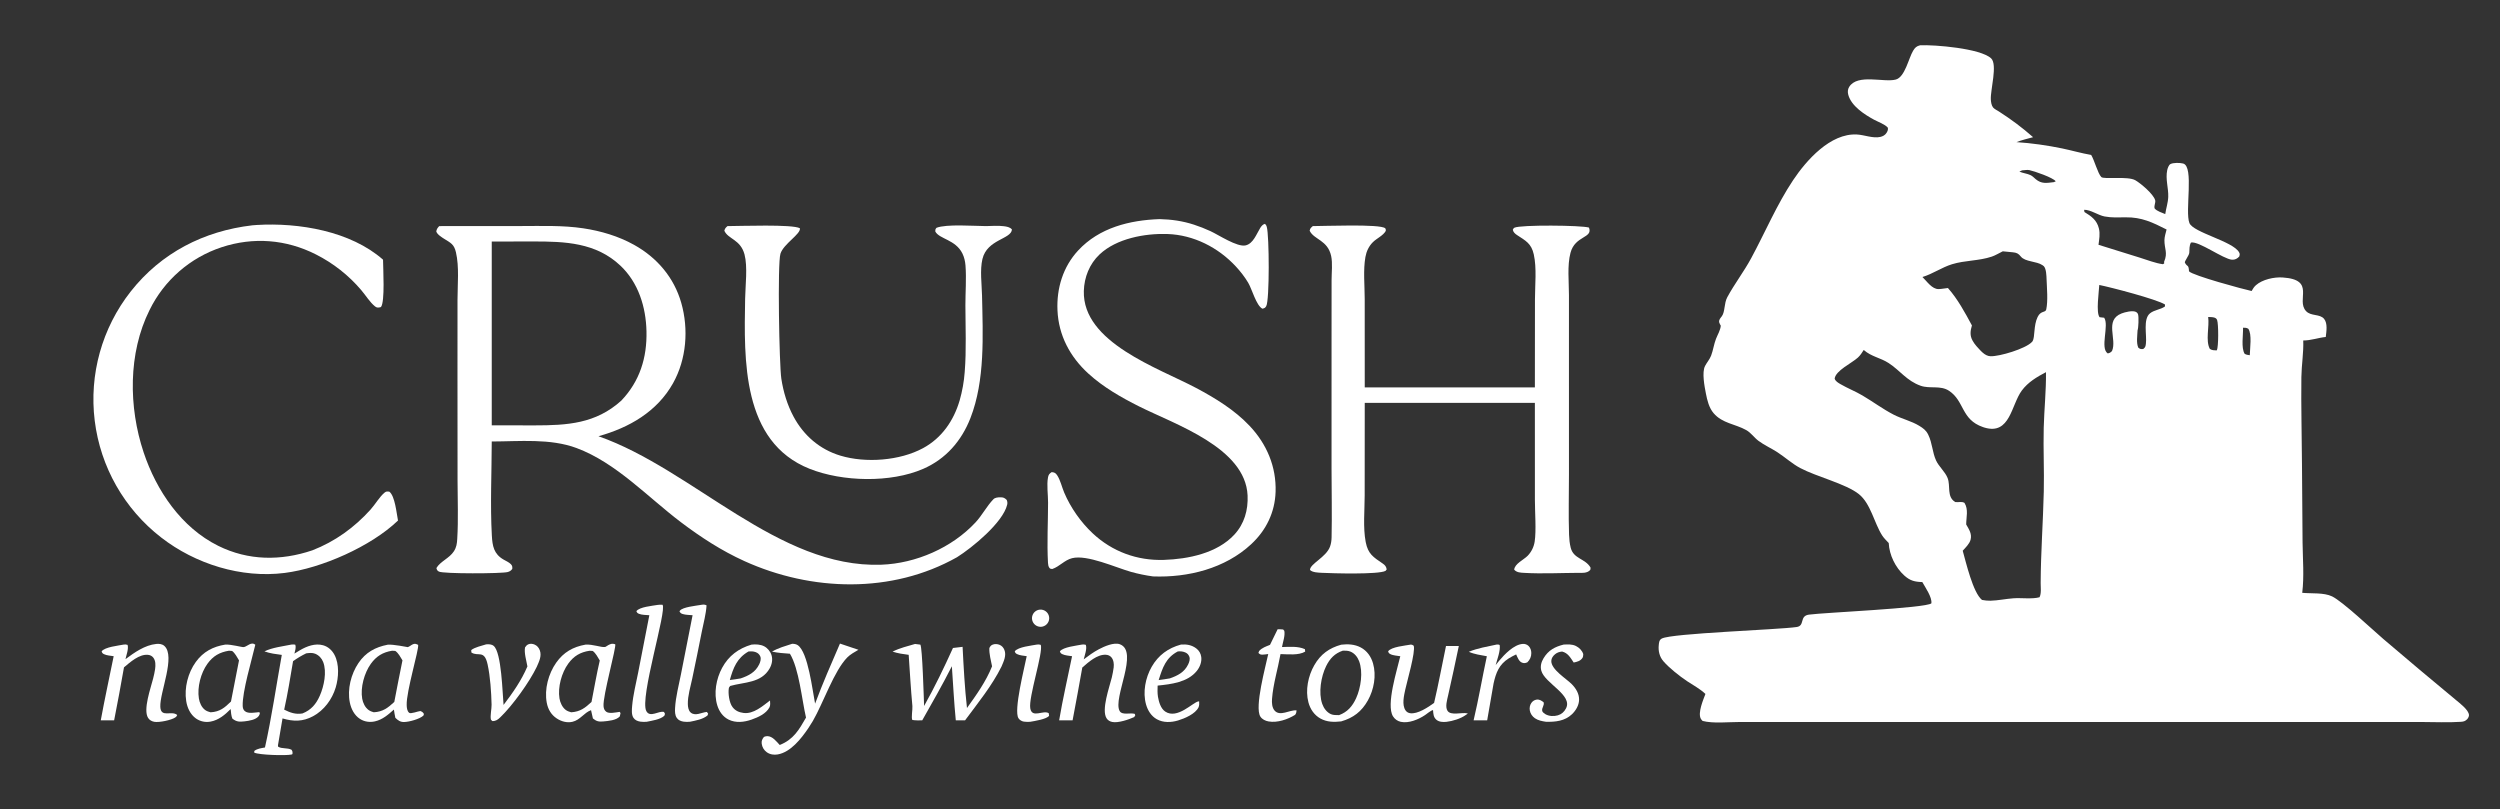
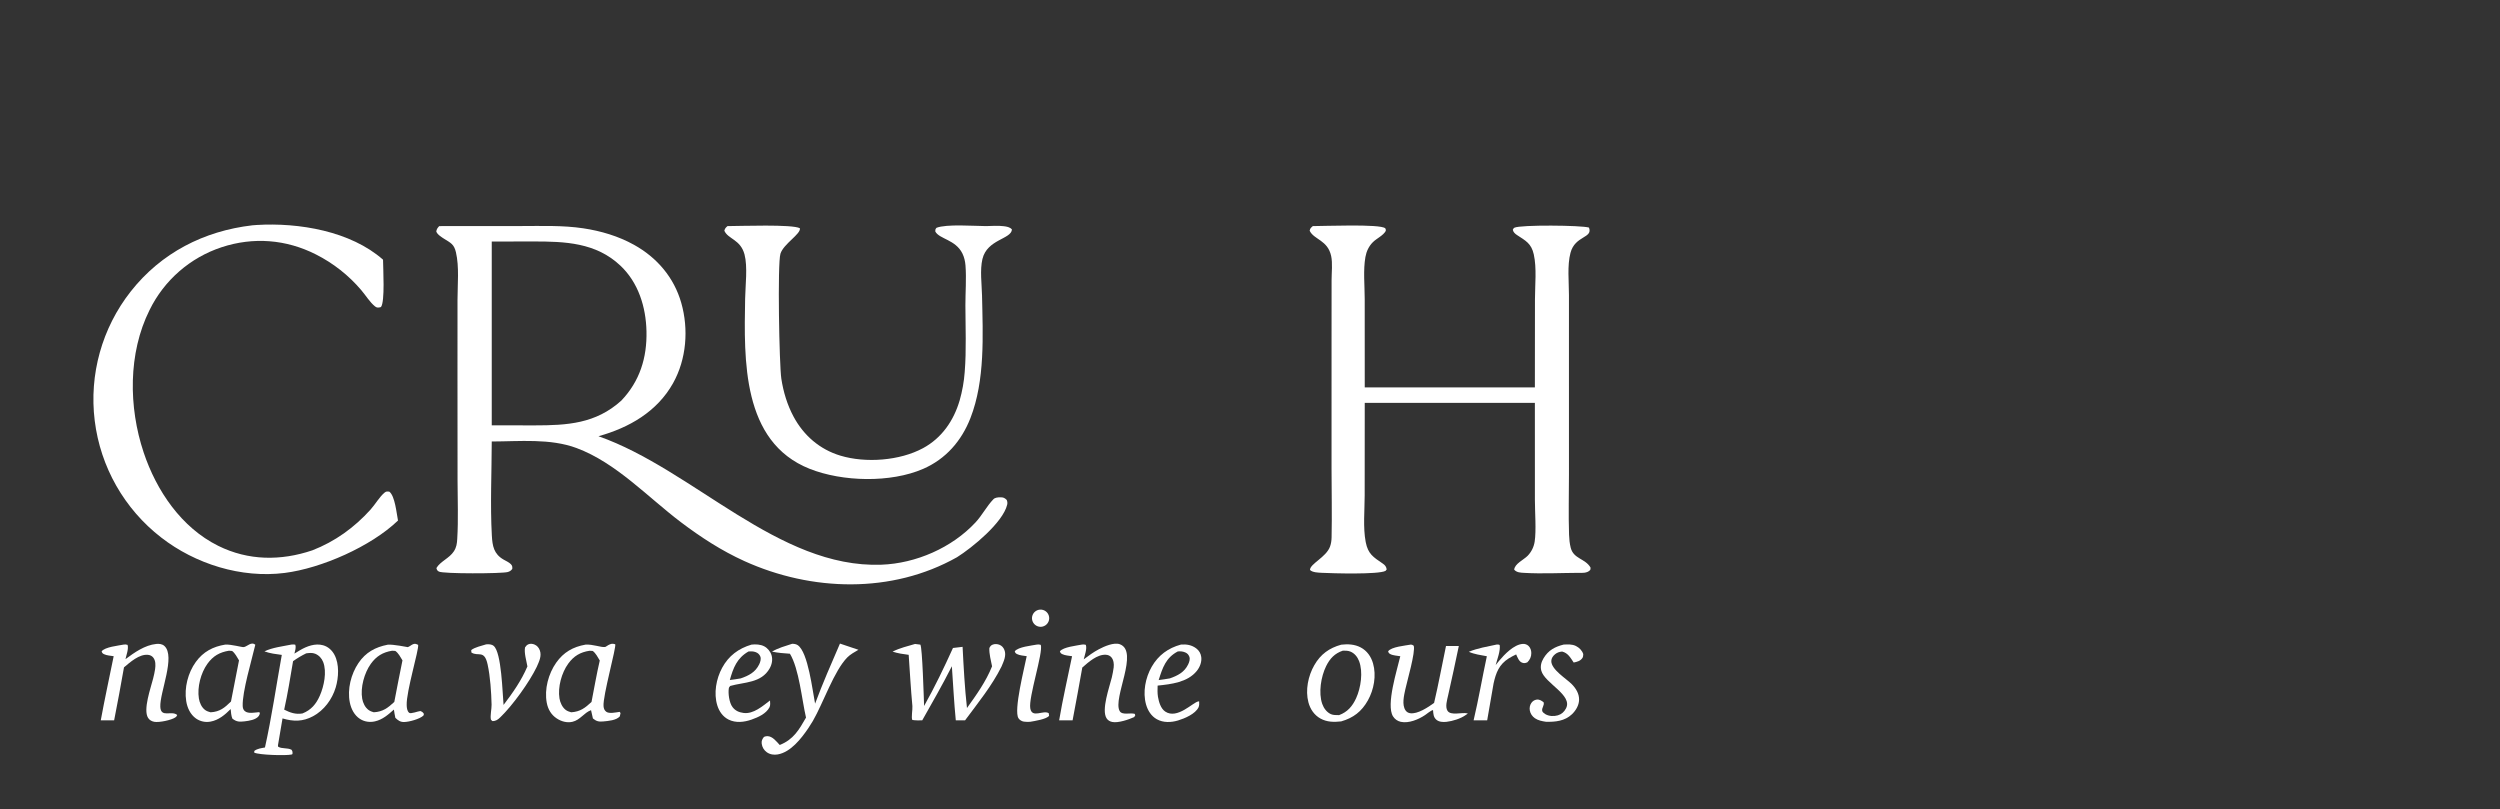
<svg xmlns="http://www.w3.org/2000/svg" width="2836" height="918" viewBox="0 0 2836 918" fill="none">
  <rect x="0" y="0" width="2836" height="918" fill="#333333" stroke="none" />
-   <path d="M2178.16 51.361C2194.19 50.613 2246.64 54.816 2258.74 66.206C2266.19 73.216 2257.84 101.992 2258.39 112.703C2258.53 115.513 2259.08 119.529 2260.87 121.82C2262.29 123.64 2265.72 125.284 2267.67 126.536C2281.4 135.374 2294.11 144.779 2306.33 155.624C2300.02 157.332 2293.54 158.856 2287.45 161.236C2304.17 162.289 2322.98 164.97 2339.37 168.391C2350.41 170.696 2361.07 173.833 2372.24 175.768C2375.9 181.796 2379.74 196.775 2383.72 200.83C2386.62 203.775 2413.7 199.519 2422.33 204.486C2428.46 208.013 2442.83 220.079 2444.8 227.054C2445.62 229.949 2443.3 233.009 2444.18 236.409C2446.76 239.603 2452.52 241.248 2456.25 242.861C2457.17 236.367 2459.45 229.879 2459.66 223.306C2459.98 213.178 2456.34 203.195 2458.49 192.992C2458.92 190.986 2460.13 187.301 2462.02 186.206C2465.23 184.357 2473.02 184.567 2476.57 185.506C2489.22 188.85 2478.38 239.666 2483.67 252.999C2487.96 263.812 2532.92 273.619 2539.96 286.123C2541.1 288.143 2540.78 288.885 2540.22 290.974C2538.01 293.389 2535.34 294.863 2531.94 294.612C2522.01 293.88 2494.3 273.21 2485.4 275.138C2483.5 278.681 2483.72 282.817 2483.53 286.744C2483.38 289.785 2477.79 296.52 2478.55 297.979C2481.33 303.309 2482.73 299.498 2483.22 307.784C2487.4 312.591 2545.14 328.219 2554.24 330.124C2555.57 327.696 2557.03 325.377 2559.12 323.525C2566.54 316.96 2579.84 314.137 2589.38 314.761C2627.49 317.256 2604.22 340.174 2615.95 352.883C2621.58 358.981 2631.54 355.798 2636.43 361.716C2640.68 366.842 2639.04 376.178 2638.35 382.263C2629.62 383.159 2621.72 386.231 2612.8 386.243C2613.33 400.057 2610.86 414.032 2610.68 427.886C2610.26 460.88 2611.19 494.018 2611.36 527.022L2612.03 615.625C2612.29 634.636 2613.92 653.552 2611.66 672.498C2621.97 673.51 2636.15 672.034 2645.47 676.519C2657.43 682.279 2691.29 714.292 2703.65 724.87C2730.95 748.158 2758.42 771.245 2786.06 794.128C2790.32 797.721 2800.64 805.371 2800.82 811.264C2800.87 812.77 2799.68 814.99 2798.6 816.023C2796.35 818.177 2794.69 818.615 2791.64 818.824C2776.97 819.828 2761.74 819.033 2747.01 819.033L2662.1 819.032L2398.5 819L2051.57 819.05L1972.95 819.04C1960.36 819.036 1943.51 820.935 1931.43 817.832C1930.66 817.053 1929.84 816.194 1929.34 815.207C1925.85 808.406 1932.18 793.812 1934.64 787.211C1928.38 781.29 1921.11 777.551 1913.99 772.818C1905.32 767.055 1893.84 758.001 1886.97 750.132C1882.59 745.12 1881.02 738.54 1881.68 731.984C1882.01 728.8 1882.12 725.982 1885.17 724.353C1896.43 718.336 2017.18 714.391 2038.17 711.282C2047.78 709.858 2040.97 698.798 2052 697.249C2068.48 694.933 2184.61 689.893 2190.94 684.438C2191.98 677.592 2184.01 666.331 2180.67 660.296C2172.06 660.048 2166.82 658.79 2160.26 652.887C2150.09 643.726 2143.21 629.554 2142.57 616.017C2140.06 613.333 2137.09 610.481 2135.11 607.391C2126.01 593.145 2122.16 571.317 2108.72 560.545C2094.11 548.833 2060.63 540.768 2042.19 530.951C2032.98 526.045 2025.13 518.79 2016.4 513.098C2009.41 508.534 2001.51 505.082 1994.82 500.091C1989.83 496.364 1986.44 490.978 1980.88 487.867C1968.42 480.895 1953.82 480.31 1943.94 468.743C1938.69 462.598 1936.65 454.08 1935.15 446.302C1933.66 438.623 1930.46 422.406 1934.19 415.195C1936.25 411.216 1939.47 407.651 1941.07 403.471C1943.43 397.323 1944.21 390.558 1946.64 384.342C1948.46 379.688 1951.69 374.447 1952.06 369.447C1951.46 368.349 1950.49 366.867 1950.24 365.645C1949.65 362.723 1951.74 360.852 1953.33 358.641C1956.98 353.584 1955.72 344.027 1959.42 337.18C1967.6 322.042 1978.25 308.243 1986.52 292.946C2002.31 263.736 2015.66 231.995 2034.08 204.409C2049.15 181.832 2076.37 150.964 2106.47 152.566C2114.98 153.018 2124.54 157.172 2132.95 155.337C2135.79 154.718 2138.45 153.314 2140.03 150.802C2141.19 148.954 2142.07 147.074 2141.57 144.858C2138.38 141.018 2130.5 138.278 2125.94 135.808C2115.05 129.898 2100.23 120.383 2096.71 107.623C2095.86 104.54 2095.96 101.384 2097.68 98.619C2107.2 83.314 2137.07 93.911 2150.65 90.226C2160.99 87.421 2165.14 66.017 2170.2 57.628C2172.44 53.916 2174.05 52.417 2178.16 51.361ZM2314.93 661.25C2315.09 626.624 2317.66 592.198 2318.47 557.608C2319.04 533.504 2317.78 509.376 2318.4 485.313C2318.94 464.204 2321.21 443.345 2320.96 422.177C2310.59 427.621 2300.64 433.492 2293.52 443.052C2281.55 459.122 2280.36 493.83 2251.16 485.03C2250.58 484.855 2250 484.667 2249.43 484.466C2224.49 475.863 2228.69 454.937 2210.89 443.252C2201.17 436.871 2189.21 441.28 2178.84 437.623C2163.04 432.059 2155.53 420.349 2142.47 411.853C2133.05 405.724 2123.06 404.749 2114.22 396.997C2112.28 400.081 2110.28 403.191 2107.57 405.663C2100.63 411.991 2082.46 420.304 2081.23 429.44C2081.99 432.409 2085.27 434.283 2087.78 435.745C2095.89 440.464 2104.69 443.883 2112.8 448.66C2124.65 455.645 2135.87 464.042 2148.07 470.352C2157.54 475.251 2168.22 477.501 2177.31 483.114C2181.57 485.747 2184.89 488.077 2187.18 492.721L2187.51 493.398C2191.99 502.503 2192.06 513.158 2196.25 522.317C2199.54 529.501 2206.4 534.884 2209.34 542.223C2212.94 551.207 2208.05 563.514 2218 569.505C2221.9 570.103 2225.03 568.543 2228.48 570.429C2233.24 577.95 2230.45 586.729 2230.45 594.968C2233.64 600.585 2237.26 605.676 2235.37 612.424C2234.08 617.066 2229.67 621.231 2226.5 624.744C2230.14 637.542 2238.12 672.421 2248.39 680.568C2251.56 681.147 2254.71 681.55 2257.94 681.463C2266.67 681.226 2275.32 679.332 2284.04 678.693C2293.01 678.035 2305.18 679.841 2313.64 677.526C2315.88 673.184 2314.94 666.111 2314.93 661.25ZM2180.82 314.241C2185.86 319.081 2191.66 328.144 2199.26 327.94C2202.73 327.847 2206.25 327.049 2209.73 326.73C2220.72 339.07 2229.14 354.678 2236.95 369.189C2235.16 375.207 2234.45 380.563 2237.61 386.268C2238.88 388.548 2240.33 390.692 2242.07 392.637C2246.36 397.186 2251.26 403.929 2258.07 404.118C2268.54 404.408 2297.6 395.61 2304.81 388.144C2304.87 388.081 2305.66 387.248 2305.78 387.053C2308.62 382.21 2306.77 369.27 2311.46 359.622C2315.17 351.97 2320.41 355.021 2321.27 350.991C2323.34 341.209 2322.01 326.996 2321.64 316.924C2321.5 312.928 2321.3 304.916 2318.52 301.981C2318.13 301.568 2317.74 301.35 2317.27 301.031C2317.14 300.94 2317.01 300.844 2316.87 300.753C2310.16 296.176 2297.28 297.157 2292.39 290.974C2289.73 287.606 2287.71 286.635 2283.44 286.21C2279.6 285.828 2275.78 285.561 2271.95 285.095C2267.83 287.028 2263.79 289.667 2259.49 291.113C2244.79 296.06 2229.09 295.203 2214.32 299.766C2202.74 303.345 2192.62 310.646 2180.82 314.241ZM2544.48 371.764C2544.82 379.773 2542.12 394.655 2546.34 401.365C2548.21 402.48 2550.04 402.679 2552.15 402.97C2552.32 395.097 2554.81 379.073 2550.45 372.945C2548.36 371.708 2546.81 371.724 2544.48 371.764ZM2293.84 193.257L2290.76 194.69C2294.87 196.492 2299.57 196.811 2303.55 198.727C2305.66 199.743 2307.49 201.714 2309.27 203.215C2315.94 208.85 2321.76 207.614 2329.91 206.626L2332.01 205.704C2329.3 201.565 2307.33 194.009 2302.03 192.949C2300.68 192.68 2299.34 192.779 2297.98 192.882C2296.59 192.988 2295.22 193.084 2293.84 193.257ZM2380.54 277.689L2427.6 292.342C2435.94 294.937 2444.89 298.52 2453.54 299.718L2455.05 298.891L2454.96 296.941C2459.37 286.691 2455.26 282.486 2455.34 272.388C2455.38 268.553 2456.86 264.083 2457.77 260.353C2441.89 252.317 2429.56 246.286 2411.36 246.533C2403.34 246.642 2395.33 247.063 2387.4 245.55C2380.04 244.145 2371.44 237.763 2364.21 237.996L2364.59 240.528C2372.43 245.32 2378.67 249.659 2381 259.187C2382.51 265.369 2381.32 271.496 2380.54 277.689ZM2504.94 359.572C2506.52 370.362 2501.72 386.528 2506.86 395.816C2509.8 397.595 2511.42 397.327 2514.8 397.423C2516.76 393.518 2516.77 367.697 2515.09 363.051C2514.56 361.609 2513.57 360.831 2512.12 360.329C2510.09 359.623 2507.12 359.691 2504.94 359.572ZM2381.42 323.267C2381.06 330.94 2377.53 354.723 2381.77 359.834L2386.98 360.434C2392.84 369.097 2381.97 394.914 2391.03 400.929C2393.51 400.372 2393.95 400.004 2395.83 398.263C2401.84 384.871 2386.97 363.27 2406.72 355.568C2410.5 354.093 2419.03 351.976 2422.79 353.744C2424.21 354.414 2425.07 355.356 2425.49 356.898C2426.28 359.774 2425.93 372.018 2424.84 374.751C2424.63 380.671 2423.2 389.031 2425.75 394.484C2428.08 396.181 2428.53 396.054 2431.28 395.919C2433.75 394.005 2433.91 392.922 2434.31 389.83C2435.56 380.152 2430.77 361.948 2439.05 355.373C2443.97 351.47 2451.19 351.159 2455.96 347.609L2455.94 345.395C2446.42 339.428 2394.76 325.946 2381.42 323.267Z" fill="white" />
  <path d="M498.235 256.491L590.643 256.424C614.293 256.421 638.235 255.474 661.684 258.995C681.721 262.003 701.449 267.846 719.22 277.712C745.298 292.19 764.58 314.709 772.824 343.574C781.34 373.393 778.779 407.461 763.516 434.691C745.368 467.068 713.707 485.162 678.908 494.859C786.623 532.712 882.73 644.837 999.778 640.603C1038.97 639.185 1079.81 621.448 1106.61 592.636C1114.17 584.516 1119.32 574.206 1126.87 566.388C1128.85 564.345 1132.09 564.172 1134.81 564.144C1138.19 564.109 1139.69 564.821 1142.05 567.14C1142.78 569.05 1143.01 570.584 1142.53 572.586C1137.66 592.87 1102.78 621.367 1085.61 632.125C1011.74 673.748 920.666 671.057 844.48 636.518C818.645 624.806 795.023 609.459 772.439 592.387C734.88 563.996 698.974 524.993 654.103 508.28C624.212 497.146 589.327 500.743 557.836 500.836C557.774 535.879 556.007 572.628 557.943 607.472C558.608 619.426 560.169 628.413 571.252 634.791C573.875 636.301 577.374 637.819 579.49 639.951C581.24 641.715 581.265 643.039 581.139 645.374C579.653 647.386 578.242 648.261 575.868 648.931C569.229 650.802 502.358 651.063 497.846 648.375C495.903 647.217 495.601 646.493 495.066 644.393C499.418 636.865 509.827 633.279 514.882 625.404C517.886 620.725 518.368 616.692 518.696 611.295C520.029 589.346 519.08 566.978 519.046 544.972L518.968 425.927L518.993 340.189C518.999 322.928 521.124 302.879 517.199 286.092C515.067 276.977 511.227 275.554 503.97 270.981C501.152 269.205 495.648 265.779 494.904 262.429C495.568 259.478 496.295 258.69 498.235 256.491ZM557.836 482.49L606.451 482.555C643.589 482.55 675.834 480.633 704.762 454.506C725.708 432.535 734.066 405.893 733.368 375.755C732.732 348.322 724.261 320.739 703.919 301.467C676.102 275.112 641.01 273.899 604.948 273.919L557.836 274V482.49Z" fill="white" />
  <path d="M1489.23 256.492C1501.01 256.502 1565.69 253.867 1571.29 258.907C1572.25 259.771 1571.98 260.749 1572.03 261.968C1569.03 267.293 1561.87 270.332 1557.48 274.646C1552.81 279.242 1550.08 285.116 1548.93 291.527C1546.28 306.309 1548.13 324.128 1548.13 339.291L1548.17 439.49H1741.16L1741.26 339.64C1741.27 323.5 1743.4 304.174 1739.92 288.571C1737.13 276.1 1730.7 273.104 1720.98 266.687C1718.7 265.187 1716.69 263.437 1716.13 260.659C1716.68 259.708 1716.95 258.83 1717.95 258.319C1724.75 254.844 1794.19 255.509 1802.55 258.164C1807.22 270.394 1786.81 267.048 1781.57 286.763C1777.73 301.203 1779.82 319.763 1779.82 334.678L1779.81 405.189L1779.83 537.812C1779.84 560.67 1779.16 583.735 1779.94 606.571C1780.1 611.46 1780.6 616.569 1781.8 621.324C1785.04 634.175 1798.15 633.397 1804.26 643.744C1804.25 645.057 1804.54 645.937 1803.58 646.93C1800.32 650.282 1794.79 649.963 1790.5 649.836C1770.21 649.933 1749.25 651.05 1729.04 649.864C1724.78 649.614 1720.66 649.545 1717.7 646.249C1718.24 639.511 1728.41 635.128 1733.02 630.434C1737.26 626.031 1740.02 620.416 1740.93 614.369C1742.85 602.014 1741.19 580.688 1741.19 567.296L1741.16 457H1548.17L1548.09 562.031C1548.08 578.874 1546.1 598.431 1549.25 614.852C1551.88 628.553 1557.91 631.961 1568.47 639.223C1571.25 641.136 1572.48 642.614 1573.07 645.906L1571.76 647.583C1563.84 651.909 1511.54 650.404 1499.63 649.814C1495.81 649.625 1488.69 649.454 1486.05 646.538C1486.04 639.54 1504.38 632.168 1508.77 620.082C1510 616.702 1510.47 613.261 1510.55 609.682C1511.12 583.499 1510.52 557.18 1510.5 530.985L1510.51 381.691L1510.55 317.699C1510.55 309.388 1511.82 298.488 1510.07 290.414C1506.13 272.222 1490.55 271.978 1485.68 261.745C1486.26 258.847 1487.11 258.411 1489.23 256.492Z" fill="white" />
-   <path d="M1315.5 248.563C1328.95 248.871 1341.6 250.69 1354.43 254.858C1360.83 256.946 1367.09 259.41 1373.2 262.237C1382.45 266.5 1403.51 280.595 1413.05 278.362C1421.72 276.333 1425.33 265.486 1429.58 258.646C1430.84 256.615 1432.54 254.47 1434.97 253.918C1436.1 254.922 1436.61 255.836 1437.02 257.285C1439.9 267.27 1440.26 340.864 1436.39 347.332C1435.15 349.412 1434.38 349.598 1432.12 350.196C1425.16 346.848 1420.22 327.881 1415.94 320.73C1412.04 314.195 1407.26 308.027 1402.1 302.445C1382.02 280.731 1354.1 266.455 1324.33 265.466C1298.81 264.619 1266.64 270.474 1247.39 288.586C1235.94 299.364 1229.93 314.495 1229.5 330.105C1227.89 388.607 1313.87 417.285 1356.94 440.14C1378.74 451.709 1400.57 465.104 1417.61 483.159C1437.02 503.735 1447.96 529.467 1447.03 557.954C1446.27 581.183 1436.37 601.511 1419.43 617.274C1389.67 644.97 1347.72 655.359 1308.02 653.892C1299.59 652.744 1291.24 651.025 1283.04 648.746C1265.44 643.727 1233.13 628.898 1216.18 633.197C1207.46 635.409 1201.96 642.697 1193.71 645.472C1192.37 645.265 1191.39 645.425 1190.52 644.292C1189.25 642.654 1188.94 640.453 1188.83 638.439C1187.58 615.915 1188.91 592.685 1188.93 570.066C1188.93 561.265 1187.25 550.003 1188.86 541.502C1189.45 538.391 1190.46 537.289 1193.02 535.571C1196 535.822 1197.44 536.448 1199.16 539.019C1202.92 544.63 1204.57 552.536 1207.23 558.797C1214.46 575.823 1226.03 592.346 1239.52 604.985C1261.67 625.746 1290 636.134 1320.28 635.147C1347.85 634.248 1380.63 627.642 1400.21 606.518C1411.56 594.268 1416.02 578.521 1415.26 562.052C1412.78 507.734 1332.97 481.509 1292.2 461.034C1271.91 450.847 1251.54 439.218 1234.71 423.854C1213.79 404.758 1200.85 380.514 1199.6 351.978C1198.51 327.005 1205.88 302.658 1223.04 284.15C1247.05 258.261 1281.39 249.749 1315.5 248.563Z" fill="white" />
  <path d="M286.224 255.604C287.837 255.451 289.452 255.325 291.07 255.226C339.076 252.301 397.757 262.176 434.51 294.583C434.575 304.061 436.896 342.588 432.125 348.341C429.541 348.996 427.768 349.466 425.495 347.642C419.561 342.881 414.768 334.915 409.779 329.085C395.528 312.313 378.065 298.564 358.418 288.647C324.664 271.519 287.439 268.613 251.483 280.429C215.724 292.195 186.224 317.891 169.663 351.698C145.21 400.642 145.83 461.932 162.94 513.19C177.436 556.613 205.654 598.432 247.591 619.21C281.783 636.152 318.561 636.358 354.25 624.325C379.94 614.365 402.032 598.426 420.434 577.972C425.655 572.168 430.45 563.641 436.293 558.789C438.21 557.197 439.365 557.538 441.665 557.74C448.123 562.777 449.823 582.198 451.49 590.499C420.766 619.96 364.623 644.666 322.889 649.948C273.785 656.164 221.707 639.892 182.88 609.762C141.069 577.412 113.915 529.699 107.455 477.23C100.978 424.852 115.699 372.058 148.345 330.589C182.863 286.769 231.312 262.005 286.224 255.604Z" fill="white" />
  <path d="M825.227 256.492C839.441 256.458 899.243 254.215 907.405 258.936C908.664 265.435 888.875 276.569 885.343 287.813C881.856 298.913 884.01 414.352 886.334 429.549C888.619 444.496 893.027 459.228 900.194 472.583C911.735 494.092 929.924 509.828 953.404 516.899C982.027 525.518 1020.66 522.703 1047.09 508.391C1068.43 496.842 1081.86 477.223 1088.63 454.26C1091.64 443.706 1093.57 432.87 1094.37 421.923C1096.37 397.002 1095.19 371.371 1095.15 346.366C1095.13 331.555 1096.4 315.892 1095.26 301.199C1094.9 296.462 1093.83 291.783 1091.73 287.507C1083.98 271.808 1065.69 271.263 1061.04 262.697C1061.04 260.383 1060.91 260.173 1062.37 258.416C1073.6 253.968 1105.21 256.405 1118.5 256.49C1125.03 256.355 1132.05 255.782 1138.52 256.591C1141.84 257.006 1145.75 257.56 1147.94 260.337C1147.18 271.435 1119.78 271.372 1114.46 293.878C1111.5 306.42 1113.72 322.213 1114.01 335.176C1114.99 380.361 1117.56 431.408 1100.89 474.203C1090.79 500.132 1072.96 520.694 1047.24 531.883C1010.33 547.944 955.698 546.62 918.407 531.796C841.432 501.196 844.051 408.064 845.28 338.8C845.54 324.165 848.278 302.468 844.559 288.561C840.005 271.53 825.857 271.342 821.697 261.725C822.478 258.935 823.169 258.39 825.227 256.492Z" fill="white" />
  <path d="M330.569 731.2C332.012 730.912 333.462 731.149 334.913 731.283C336.128 734.655 334.749 737.972 334.002 741.439C336.068 740.141 338.152 738.871 340.254 737.632C347.977 733.102 357.443 729.479 366.438 731.963C372.246 733.567 376.684 737.644 379.466 742.913C385.07 753.526 384.184 768.677 380.814 779.913C376.776 793.373 367.595 805.798 355.102 812.495C343.499 818.716 332.817 818.661 320.49 814.969L315.32 845.473L315.418 846.945C319.605 849.813 326.047 847.951 330.761 850.571C331.996 852.618 331.914 852.998 331.774 855.414C331.272 855.715 331.141 855.837 330.489 855.977C324.072 857.349 293.568 856.461 288.395 853.748C288.177 853.356 288.516 852.227 288.592 851.773C291.966 849.179 296.496 848.741 300.577 847.942C308.241 813.363 313.381 777.816 319.66 742.931C312.845 742.006 306.48 741.293 299.979 738.921C309.037 734.501 320.717 733.231 330.569 731.2ZM332.45 750.031C329.361 768.326 326.404 786.912 322.377 805.025C329.19 808.455 335.324 810.659 343.111 809.345C352.961 805.451 358.666 798.639 362.856 789.079C367.53 778.414 370.955 762.184 366.608 750.992C364.955 746.737 361.785 743.334 357.542 741.606C354.19 740.241 350.824 740.721 347.328 741.163C342.023 743.767 337.262 746.6 332.45 750.031Z" fill="white" />
  <path d="M439.854 731.346C445.674 730.718 462.44 734.138 462.567 734.104C464.307 733.635 466.62 731.601 468.404 730.848C470.897 729.796 472.09 730.515 474.355 731.557C475.344 736.954 460.825 784.436 461.34 799.811C461.441 802.803 461.717 806.434 464.095 808.547C465.945 810.19 473.938 806.823 476.856 806.595C479.22 807.586 479.499 807.802 480.929 809.928L480.333 811.76C476.046 815.718 464.211 818.958 458.377 819.063C454.084 819.14 451.408 817.156 448.468 814.272C447.731 811.222 447.349 808.021 446.842 804.922C440.321 810.713 434.098 816.324 425.305 818.32C419.492 819.64 413.424 818.799 408.381 815.551C401.897 811.375 398.295 804.153 396.814 796.778C393.817 781.849 398.214 764.589 406.658 752.106C414.83 740.024 425.789 734.077 439.854 731.346ZM424.006 808.005C434.365 807.447 440.002 803.009 447.284 796.283C450.364 780.559 453.277 764.783 456.564 749.102C454.258 745.418 452.049 740.923 448.427 738.403L444.774 738.185C434.293 739.924 426.933 744.333 420.674 753.036C413.255 763.353 408.656 780.049 410.891 792.659C411.734 797.412 414.204 802.68 418.258 805.51C420.04 806.754 421.923 807.435 424.006 808.005Z" fill="white" />
  <path d="M664.186 731.272C672.369 730.677 681.674 734.515 686.294 733.977C687.047 733.889 689.146 732.312 689.922 731.892C692.981 730.236 694.579 729.832 697.894 730.823C699.484 733.701 683.631 789.678 684.659 801.128C684.891 803.705 685.573 805.656 687.599 807.307C690.944 810.032 699.048 808.027 703.014 807.538L703.935 808.967L703.085 812.705C699.02 817.207 690.038 817.875 684.231 818.417C679.201 818.887 676.49 818.222 672.602 815.009C671.731 811.925 671.342 808.725 670.473 805.633C662.511 808.435 658.254 816.821 649.222 818.848C643.078 820.226 636.711 818.392 631.54 814.981C625.188 810.792 621.583 804.491 620.218 797.085C617.414 781.864 622.113 764.248 630.955 751.721C639.288 739.914 650.065 733.76 664.186 731.272ZM647.963 808.023C658.224 807.353 663.772 803.033 671.001 796.322C674.094 780.678 676.757 764.804 680.38 749.283C678.11 745.604 675.912 741.012 672.371 738.437L668.759 738.225C658.224 739.852 650.93 744.14 644.573 752.89C637.073 763.215 632.615 779.543 634.652 792.211C635.425 797.012 637.85 802.462 641.871 805.411C643.694 806.748 645.817 807.402 647.963 808.023Z" fill="white" />
  <path d="M255.631 731.209C262.682 730.896 274.318 734.314 276.385 734.074C279.198 733.748 282.176 730.765 285.122 730.21C287.267 729.805 287.925 730.28 289.628 731.373C285.671 748.485 274.669 784.867 275.32 800.976C275.409 803.175 276.01 805.207 277.703 806.664C281.655 810.068 289.407 808.147 294.257 807.842L294.777 809.398C294.485 810.387 294.137 811.423 293.516 812.261C290.341 816.548 282.407 817.727 277.41 818.299C271.495 818.975 268.274 818.899 263.577 815.16C262.218 811.733 262.035 807.991 261.661 804.355C255.272 810.815 248.024 816.937 238.8 818.6C233.065 819.685 227.134 818.417 222.344 815.08C215.88 810.517 212.424 802.916 211.233 795.279C208.882 780.201 213.221 763.237 222.133 750.915C230.547 739.282 241.668 733.48 255.631 731.209ZM238.882 808.031C249.385 807.451 254.863 802.841 262.018 795.793L271.139 749.13C268.912 745.532 266.737 741.053 263.331 738.47L259.736 738.168C249.097 739.92 241.704 744.13 235.295 753.01C227.785 763.415 223.58 779.586 225.606 792.314C226.38 797.171 228.701 802.548 232.807 805.494C234.653 806.818 236.714 807.449 238.882 808.031Z" fill="white" />
  <path d="M1521.51 731.323C1529.07 730.444 1536.75 730.84 1543.6 734.454C1550.74 738.215 1555.38 744.899 1557.57 752.553C1561.51 766.286 1558.62 782.218 1551.73 794.531C1544.68 807.128 1535.27 814.378 1521.41 818.36C1513.21 819.238 1505.38 819.241 1497.93 815.112C1490.87 811.201 1486.34 804.457 1484.28 796.759C1480.6 782.96 1483.95 766.744 1490.97 754.532C1498.06 742.191 1507.83 735.082 1521.51 731.323ZM1519.08 811.226C1528.63 807.672 1534.19 801.18 1538.36 792.077C1543.74 780.311 1546.47 762.264 1541.73 749.932C1539.94 745.273 1536.61 741.071 1531.9 739.158C1529.15 738.041 1526.26 738.066 1523.34 738.094C1514.09 741.219 1508.64 747.012 1504.38 755.631C1498.53 767.486 1495.5 785.883 1499.97 798.575C1501.66 803.369 1505.06 808.036 1509.81 810.145C1512.49 811.335 1515.7 811.177 1518.58 811.225C1518.75 811.228 1518.91 811.226 1519.08 811.226Z" fill="white" />
  <path d="M1038.04 730.508C1040.04 730.753 1042.05 731.01 1044.05 731.278C1046.32 734.299 1047.93 791.497 1048.3 800.866C1060.25 779.558 1070.97 757.322 1081.04 735.072L1091.96 733.765C1093.14 756.856 1094.37 780.182 1096.94 803.164C1107.77 788.041 1118.4 773.268 1125.39 755.886C1124.11 749.245 1122 741.854 1122.33 735.098C1123.46 733.107 1123.86 732.216 1126.08 731.274C1128.37 730.305 1131.47 730.518 1133.74 731.418C1136.45 732.493 1138.25 734.511 1139.35 737.183C1141.96 743.527 1138.58 750.229 1136.14 756.068C1125.35 777.867 1109.2 797.663 1094.77 817.147L1084.25 817.171C1082.24 796.808 1081.24 776.226 1079.8 755.808C1069.26 776.628 1057.66 796.862 1046.18 817.17C1042.41 817.226 1038.7 817.33 1034.95 816.735C1033.51 814.18 1035.38 804.876 1035.01 800.906C1033.2 781.615 1032.17 762.17 1030.81 742.838C1024.5 742.058 1018.6 741.18 1012.54 739.211C1012.65 739.156 1012.75 739.1 1012.86 739.046C1020.77 735.082 1029.57 733.002 1038.04 730.508Z" fill="white" />
  <path d="M1227.48 731.183C1229.12 730.963 1230.17 731.064 1231.76 731.493C1233.32 735.951 1230.46 743.413 1229.36 747.982C1234.89 743.813 1240.41 739.751 1246.55 736.512C1252.56 733.345 1263.64 728.367 1270.34 730.831C1292.35 738.923 1262.13 791.911 1270.09 806.496C1272.94 811.722 1282.14 808.237 1287.28 809.8L1287.85 811.457L1286.63 813.457C1280.46 816.273 1268.48 820.353 1261.82 819.022C1259.07 818.473 1256.73 817.164 1255.23 814.743C1249.26 805.132 1258.5 779.59 1261.21 768.635C1262.01 764.839 1262.94 760.967 1263.36 757.108C1263.79 753.16 1263.37 748.717 1260.68 745.575C1259.11 743.75 1256.86 742.903 1254.51 742.76C1244.65 742.16 1234.66 751.183 1227.75 757.263C1224.21 777.256 1220.54 797.224 1216.74 817.168H1201.49C1205.57 792.856 1211.25 768.593 1216.15 744.417C1212.78 743.855 1208.06 743.573 1205.03 742.048C1203.22 741.135 1202.99 740.678 1202.35 738.869C1205.97 733.979 1221.49 732.398 1227.48 731.183Z" fill="white" />
  <path d="M140.236 731.217C141.962 730.948 143.071 731.02 144.737 731.553C146.087 735.887 143.351 743.28 142.337 747.745C152.389 740.23 164.353 731.808 177.207 730.491C180.458 730.158 183.92 730.462 186.457 732.749C199.47 744.478 181.075 785.66 181.861 801.876C182.488 814.815 194.756 805.551 201.008 811.095C200.45 812.461 200.252 812.878 199.043 813.742C194.603 816.916 180.315 819.841 175.039 818.829C172.082 818.261 169.621 816.945 167.982 814.352C162.086 805.023 171.129 780.209 173.699 769.755C174.551 766.21 175.482 762.608 175.956 758.991C176.533 754.598 176.725 749.452 173.725 745.797C172.271 744.025 170.165 743.072 167.911 742.848C157.945 741.858 147.721 751.129 140.648 757.048C137.142 777.128 133.417 797.169 129.474 817.168H114.305C118.763 792.855 124.064 768.633 128.957 744.399C125.623 743.858 121.008 743.594 118.006 742.102C116.149 741.179 115.929 740.713 115.283 738.864C119.111 733.91 134.1 732.456 140.236 731.217Z" fill="white" />
  <path d="M852.494 731.253C857.218 730.722 862.754 730.958 867.019 733.228C870.816 735.247 874 739.164 875.231 743.282C876.764 748.405 875.642 753.778 873.037 758.341C863.522 775.003 844.422 773.612 828.39 778.123C827.697 779.009 826.959 779.647 826.776 780.775C825.839 786.586 827.23 797.158 830.907 802.029C834.118 806.283 838.268 808.089 843.472 808.77C854.763 810.246 865.09 800.976 873.512 794.613C873.654 796.992 874.06 800.16 872.935 802.319C869.096 809.682 860.005 813.695 852.536 816.321C844.2 819.25 834.685 820.38 826.514 816.306C820.023 813.069 815.82 807.042 813.708 800.228C809.444 786.471 812.436 769.995 819.207 757.532C826.612 743.9 837.795 735.616 852.494 731.253ZM827.93 771.391C832.03 770.846 836.166 770.389 840.225 769.587C849.279 766.492 856.886 762.666 861.272 753.548C862.467 751.065 863.589 747.487 862.524 744.776C861.575 742.359 859.79 740.767 857.38 739.834C854.605 738.759 851.981 738.794 849.069 739.059C836.036 746.497 831.77 757.643 827.93 771.391Z" fill="white" />
  <path d="M1339.67 731.199C1346.04 730.692 1351.85 731.627 1357.05 735.562C1360.24 737.973 1362.25 741.433 1362.72 745.402C1363.4 751.077 1361.11 756.821 1357.58 761.18C1347.15 774.07 1328.54 776.149 1313.21 777.748C1313.08 781.911 1312.9 786.335 1313.6 790.45C1314.6 796.259 1316.73 803.782 1321.85 807.211C1335.56 816.39 1353.45 796.492 1359.41 795.693C1359.71 795.653 1360.01 795.635 1360.31 795.606C1360.39 797.809 1360.6 800.294 1359.64 802.333C1356.09 809.868 1343.96 815.011 1336.34 817.3C1328.51 819.649 1319.64 820.013 1312.32 815.905C1305.97 812.341 1302.03 806.038 1300.08 799.168C1296.15 785.303 1299.38 768.776 1306.45 756.441C1313.99 743.281 1325.16 735.116 1339.67 731.199ZM1314.39 771.47C1318.63 770.877 1322.9 770.37 1327.1 769.554C1335.86 766.472 1343.6 762.609 1347.83 753.733C1349.11 751.053 1350.29 747.783 1349.15 744.87C1348.27 742.611 1346.85 741.111 1344.61 740.13C1341.78 738.887 1339.19 738.738 1336.16 738.968C1322.61 745.992 1318.8 757.5 1314.51 771.102L1314.39 771.47Z" fill="white" />
  <path d="M1600.24 731.25C1601.9 731.183 1602.34 731.676 1603.73 732.523C1605.94 739.482 1596.14 772.934 1594.21 781.955C1592.71 788.973 1590.07 799.491 1594.45 805.88C1595.67 807.647 1597.44 808.699 1599.54 809.044C1608.06 810.44 1620.22 802.157 1626.83 797.399C1631.87 776.054 1635.8 754.304 1640.34 732.832H1654.88C1650.98 751.571 1646.93 770.277 1642.72 788.95C1641.66 793.893 1639.18 801.697 1642 806.237C1645.69 812.194 1658.38 807.792 1664.36 809.221C1664.62 809.281 1664.87 809.348 1665.12 809.412C1664.31 810.021 1663.48 810.586 1662.66 811.176C1656.99 815.254 1647.78 818.078 1640.82 818.853C1637.1 819.268 1632.5 819.05 1629.48 816.518C1626.06 813.65 1625.95 809.725 1625.65 805.557C1623.75 805.501 1618.27 810.039 1616.41 811.287C1609.16 816.153 1598.05 820.809 1589.11 818.856C1585.4 818.047 1582.27 815.885 1580.25 812.671C1572.05 799.621 1585.04 759.508 1588.49 744.429C1585.17 743.871 1580 743.59 1577.11 741.964C1575.44 741.028 1575.23 740.53 1574.7 738.809C1578.49 733.697 1594.03 732.412 1600.24 731.25Z" fill="white" />
  <path d="M898.568 730.331C900.725 730.279 903.079 730.627 904.91 731.849C916.8 739.785 921.719 783.941 924.639 798.224C933.184 775.218 943.126 752.603 952.853 730.074L973.816 737.116C969.546 739.658 964.719 742.189 961.223 745.732C946.171 760.986 933.992 797.314 922.114 817.868C920.455 820.707 918.7 823.489 916.851 826.21C908.96 837.785 897.02 853.247 882.251 855.829C877.937 856.583 873.429 855.905 869.823 853.319C866.626 851.026 864.617 847.606 864.093 843.714C863.649 840.414 864.666 838.458 866.639 835.955C867.862 835.441 868.982 835.082 870.326 835.078C876.363 835.062 880.769 841.127 884.529 845.11C900.175 838.889 906.398 827.934 914.343 814.046C909.584 793.572 906.474 758.639 896.093 741.589C889.205 741.148 882.532 740.617 875.766 739.208C882.659 735.024 890.946 732.866 898.568 730.331Z" fill="white" />
-   <path d="M745.74 686.251C747.662 685.861 749.58 685.989 751.53 686.034C756.982 691.574 725.273 792.16 733.215 806.696C737.497 814.534 747.157 806.052 753.201 807.631L754.38 809.769L753.655 811.931C749.063 816.282 739.521 817.525 733.511 818.797C731.14 818.937 728.81 818.991 726.452 818.64C723.376 818.183 720.478 817.03 718.655 814.38C716.164 810.76 716.75 804.952 717.111 800.756C718.192 788.195 721.515 775.297 723.948 762.912L736.611 697.912C733.073 697.592 728.171 697.666 724.913 696.321C722.996 695.53 722.691 695.093 721.908 693.297C725.566 688.457 739.756 687.324 745.74 686.251Z" fill="white" />
-   <path d="M794.743 686.25C797.267 685.857 799.142 685.418 801.513 686.699C800.921 696.495 798.113 706.575 796.189 716.204C792.684 734.065 789.05 751.9 785.289 769.709C783.355 778.823 780.09 789.404 780.288 798.705C780.356 801.91 780.911 806.02 783.491 808.266C788.704 812.802 795.997 808.096 801.866 807.613L803.347 809.63L802.58 811.654C797.132 816.071 789.455 817.341 782.755 818.745C780.35 818.908 777.915 819.048 775.524 818.662C772.477 818.171 769.644 817.097 767.811 814.481C765.574 811.286 765.598 807.101 765.795 803.363C766.464 790.614 770.04 777.369 772.493 764.844L785.663 697.915C782.133 697.598 777.845 697.593 774.475 696.551C772.477 695.933 771.725 695.255 770.793 693.483C770.962 693.23 771.116 692.967 771.299 692.724C774.379 688.63 789.512 687.192 794.743 686.25Z" fill="white" />
  <path d="M551.483 730.958C554.408 730.704 557.682 730.758 560.039 732.715C569.01 740.166 569.99 786.558 571.237 799.666C581.729 785.865 591.448 772.037 598.298 755.999C597.176 749.689 594.446 740.675 595.588 734.453C596.934 732.637 597.424 731.741 599.545 730.831C601.653 729.926 604.339 730.309 606.405 731.184C609.325 732.419 611.253 734.761 612.354 737.69C614.794 744.179 611.46 750.56 608.909 756.461C600.54 773.864 581.627 800.105 567.622 813.624C564.749 816.398 562.578 818.055 558.546 817.998C558.264 817.705 556.972 816.578 556.901 816.287C555.883 812.141 557.77 804.124 557.653 799.341C557.304 785.123 556.154 767.583 553.159 753.786C549.427 736.593 542.535 745.212 534.76 740.206L534.559 737.442C538.668 734.17 546.413 732.609 551.483 730.958Z" fill="white" />
  <path d="M1773.78 731.207C1778.52 731.016 1783.27 730.626 1787.67 732.789C1791.48 734.668 1794.74 737.922 1796.05 741.989C1795.91 743.621 1796.01 745.067 1795.06 746.46C1792.74 749.855 1789.02 750.809 1785.2 751.569C1781.44 746.091 1778.9 740.879 1772.08 739.12C1769.07 739.399 1766.4 740.211 1764.04 742.185C1761.71 744.138 1759.83 746.702 1759.79 749.854C1759.7 759.573 1776.63 769.69 1782.97 776.071C1787.69 780.823 1791.46 786.949 1791.32 793.848C1791.19 800.091 1787.66 805.992 1783.24 810.219C1775.14 817.973 1764.35 819.075 1753.74 818.778C1749.39 818.117 1744.89 817.321 1741.2 814.761C1738.21 812.691 1736.07 809.587 1735.42 805.989C1734.89 803.042 1735.46 799.81 1737.21 797.348C1738.62 795.361 1740.67 793.995 1743.1 793.646C1746.37 793.176 1748.53 794.798 1751.04 796.58C1752.29 800.259 1748.71 802.689 1749.5 806.544C1749.78 807.9 1751.93 809.492 1753.12 810.181C1757.2 812.555 1762.71 812.783 1767.19 811.485C1771.44 810.256 1774.36 807.559 1776.42 803.694C1784.54 788.496 1752.4 775.16 1748.48 760.898C1747.08 755.835 1748.38 751.082 1751.03 746.679C1756.51 737.574 1763.87 733.714 1773.78 731.207Z" fill="white" />
-   <path d="M1449.34 713.832C1451.44 713.777 1453.51 713.924 1455.61 714.075L1456.94 715.667C1458 721.196 1455.28 728.351 1454.29 734C1462.83 733.83 1472.36 732.818 1480.31 736.416L1480.59 739.202C1473.17 743.662 1461.02 742.166 1452.61 742C1449.66 758.553 1444.23 776.148 1442.99 792.808C1442.66 797.173 1442.89 802.741 1445.99 806.183C1452.13 813.012 1462.95 805.222 1470.34 805.834C1470.51 805.848 1470.67 805.873 1470.84 805.892C1470.66 807.963 1470.45 809.229 1469.18 810.908C1460.81 816.113 1449.01 820.166 1439.08 818.406C1435.45 817.763 1431.88 816.094 1429.79 812.935C1422.87 802.429 1435.82 755.642 1438.69 741.931C1436.59 742.21 1434.43 742.571 1432.32 742.635C1429.93 742.707 1429.18 742.25 1427.54 740.705L1428.34 738.508C1431.51 734.848 1436.35 733.32 1440.71 731.487L1449.34 713.832Z" fill="white" />
  <path d="M1697.73 731.19C1699.24 730.978 1699.83 731.062 1701.24 731.653C1702.32 738.043 1698.35 748.212 1696.71 754.423C1697.95 752.828 1699.22 751.255 1700.51 749.704C1706.63 742.384 1717.33 731.132 1727.39 730.45C1729.76 730.289 1732.17 731.044 1733.91 732.683C1736.14 734.776 1737.11 737.865 1737.12 740.866C1737.14 745.063 1735.55 748.446 1732.62 751.351C1730.16 752.266 1729.27 752.63 1726.73 751.748C1723.05 750.471 1721.43 745.648 1719.93 742.366C1717.04 743.758 1714.17 745.198 1711.46 746.916C1700.5 753.861 1697.02 763.202 1694.33 775.244L1687.05 817.168H1671.66C1677.33 793.13 1681.49 768.619 1686.68 744.451C1679.83 743.17 1672.62 742.217 1666.22 739.4C1676.12 735.216 1687.26 733.502 1697.73 731.19Z" fill="white" />
  <path d="M1176.23 731.203C1177.92 730.973 1179.05 731.028 1180.67 731.532C1183.57 740.327 1166.56 791.151 1168.74 803.556C1170.79 815.292 1183.55 805.042 1189.71 809.071L1190.09 812.011C1187.12 815.913 1173.53 817.948 1168.45 818.833C1166.15 818.863 1163.65 818.986 1161.37 818.598C1159.02 818.196 1156.7 816.822 1155.38 814.813C1149.63 806.116 1162.25 757.063 1164.69 744.373C1161.39 743.826 1156.64 743.543 1153.71 741.983C1151.95 741.047 1151.68 740.598 1151.16 738.798C1155.2 733.767 1169.93 732.447 1176.23 731.203Z" fill="white" />
  <path d="M1179.5 691.574C1184.65 691.064 1189.31 694.671 1190.11 699.791C1190.9 704.912 1187.56 709.761 1182.49 710.84C1178.95 711.592 1175.29 710.327 1172.97 707.551C1170.65 704.776 1170.05 700.945 1171.42 697.596C1172.79 694.248 1175.9 691.93 1179.5 691.574Z" fill="white" />
</svg>